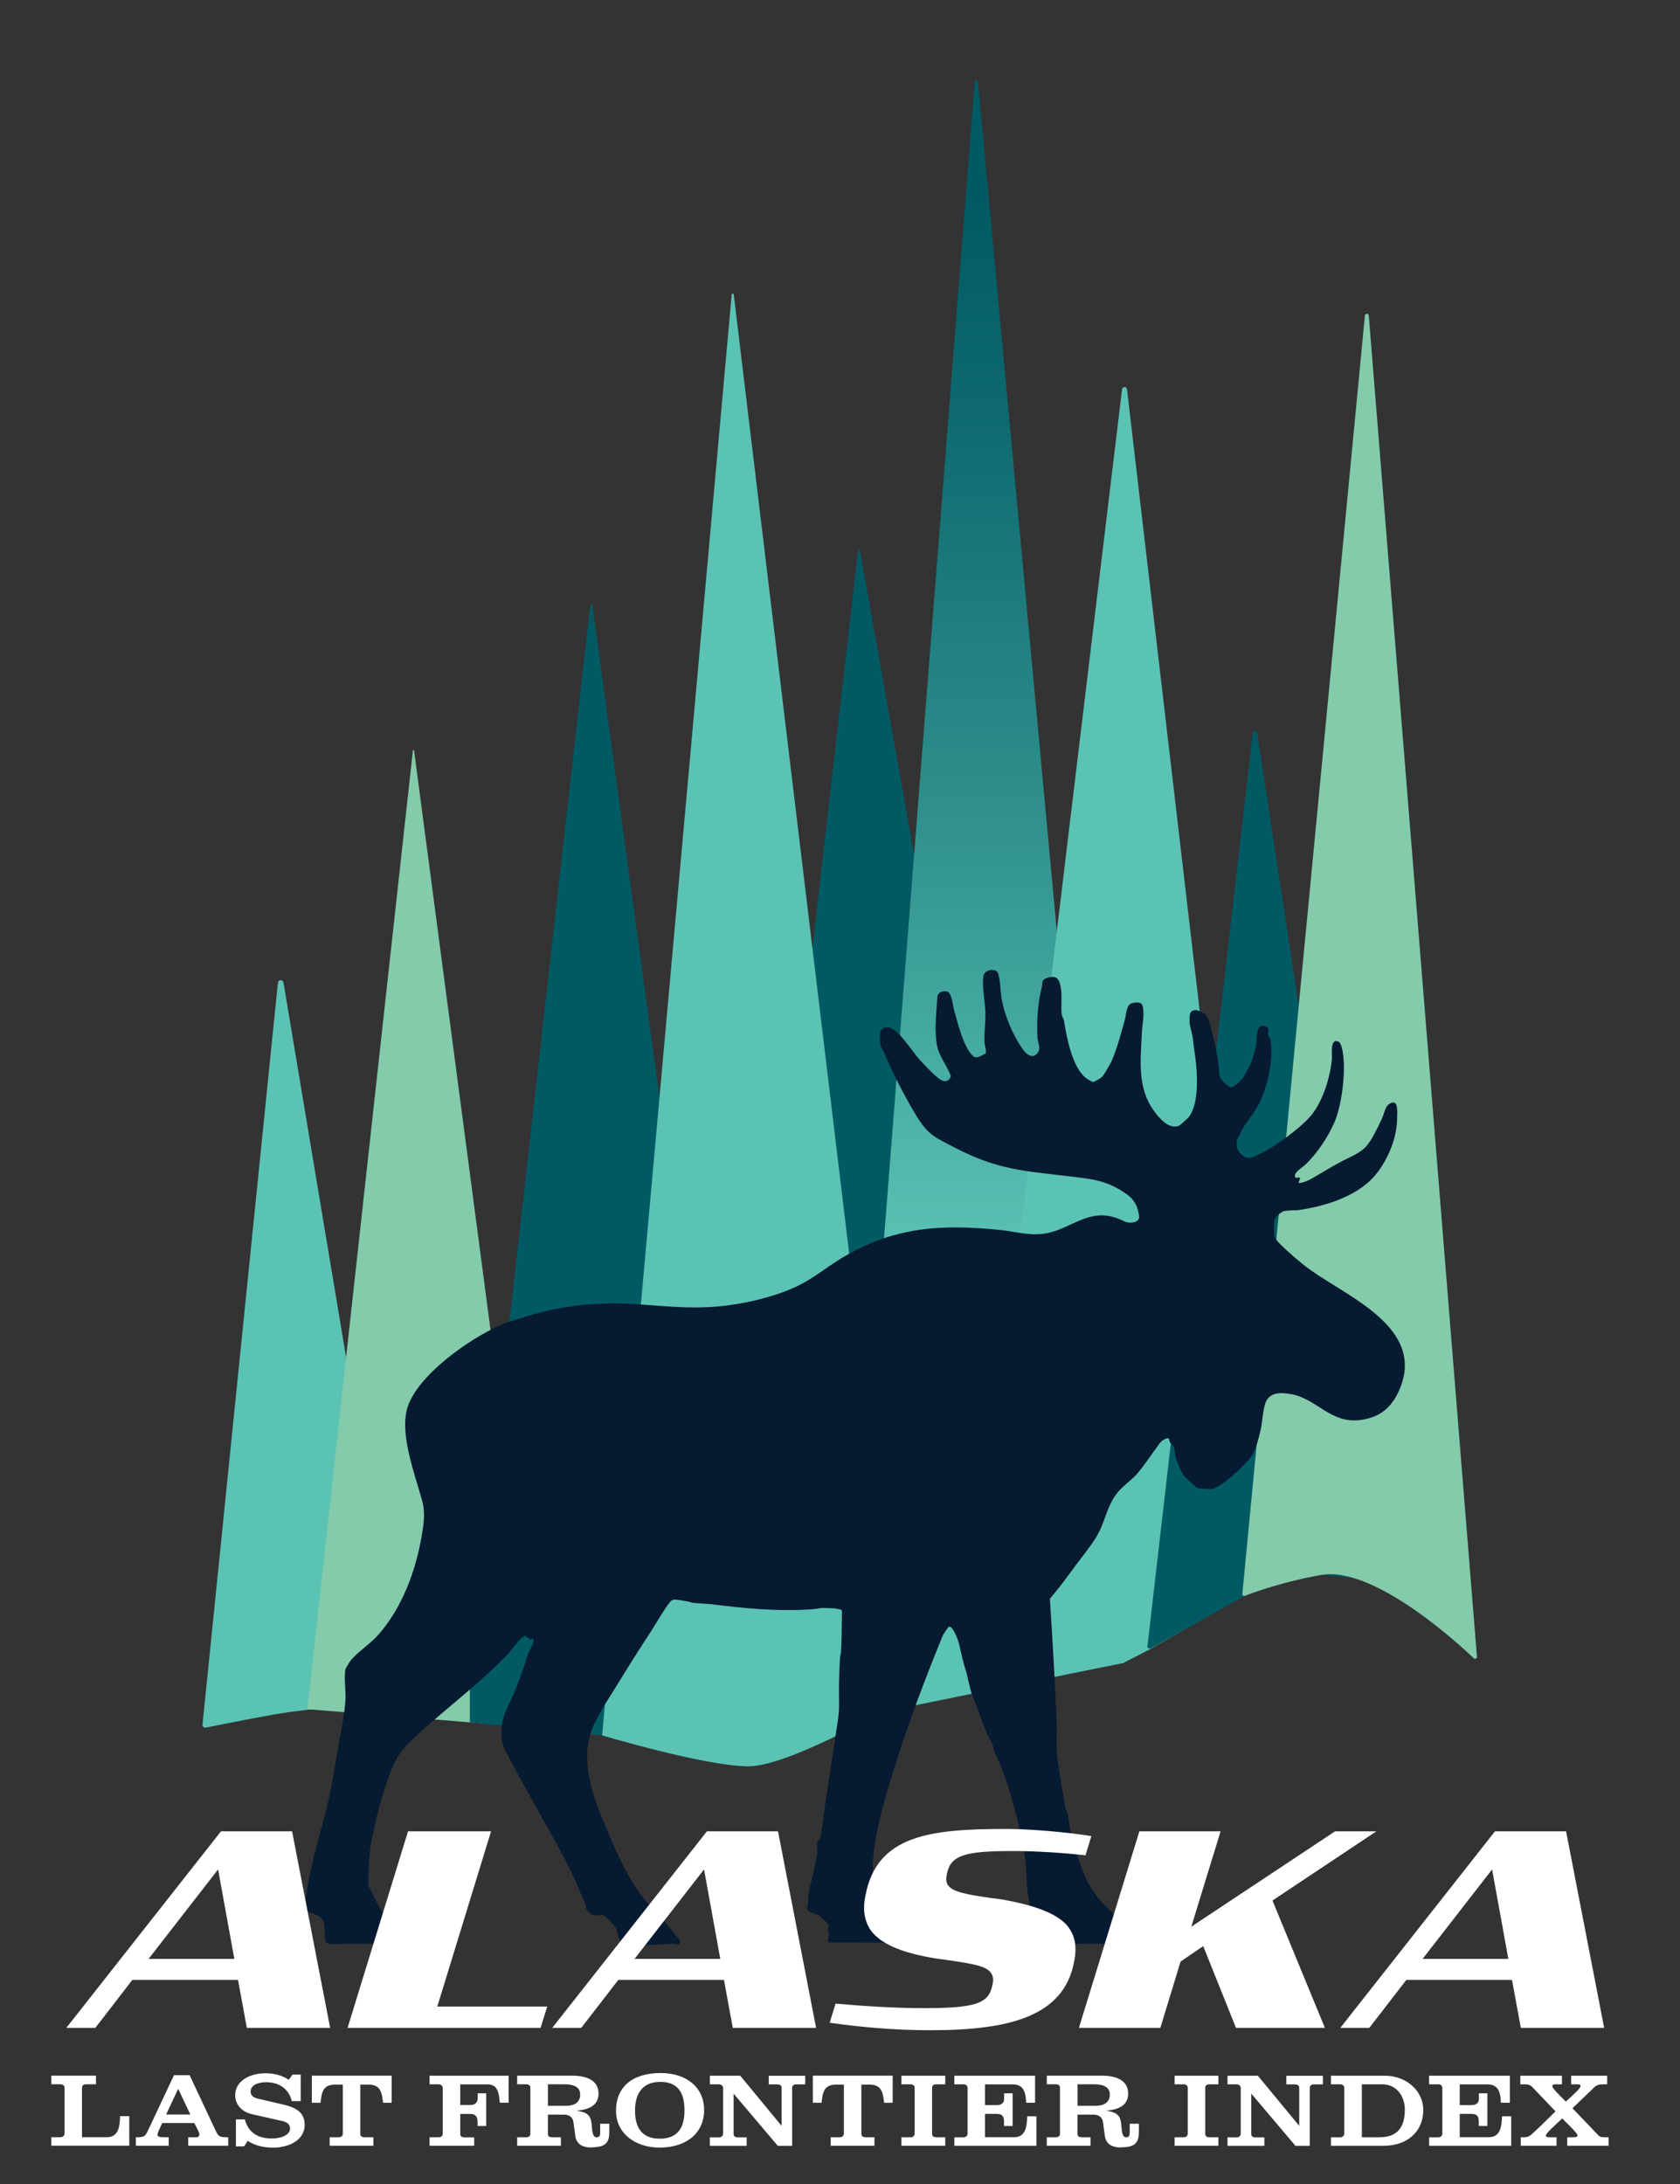
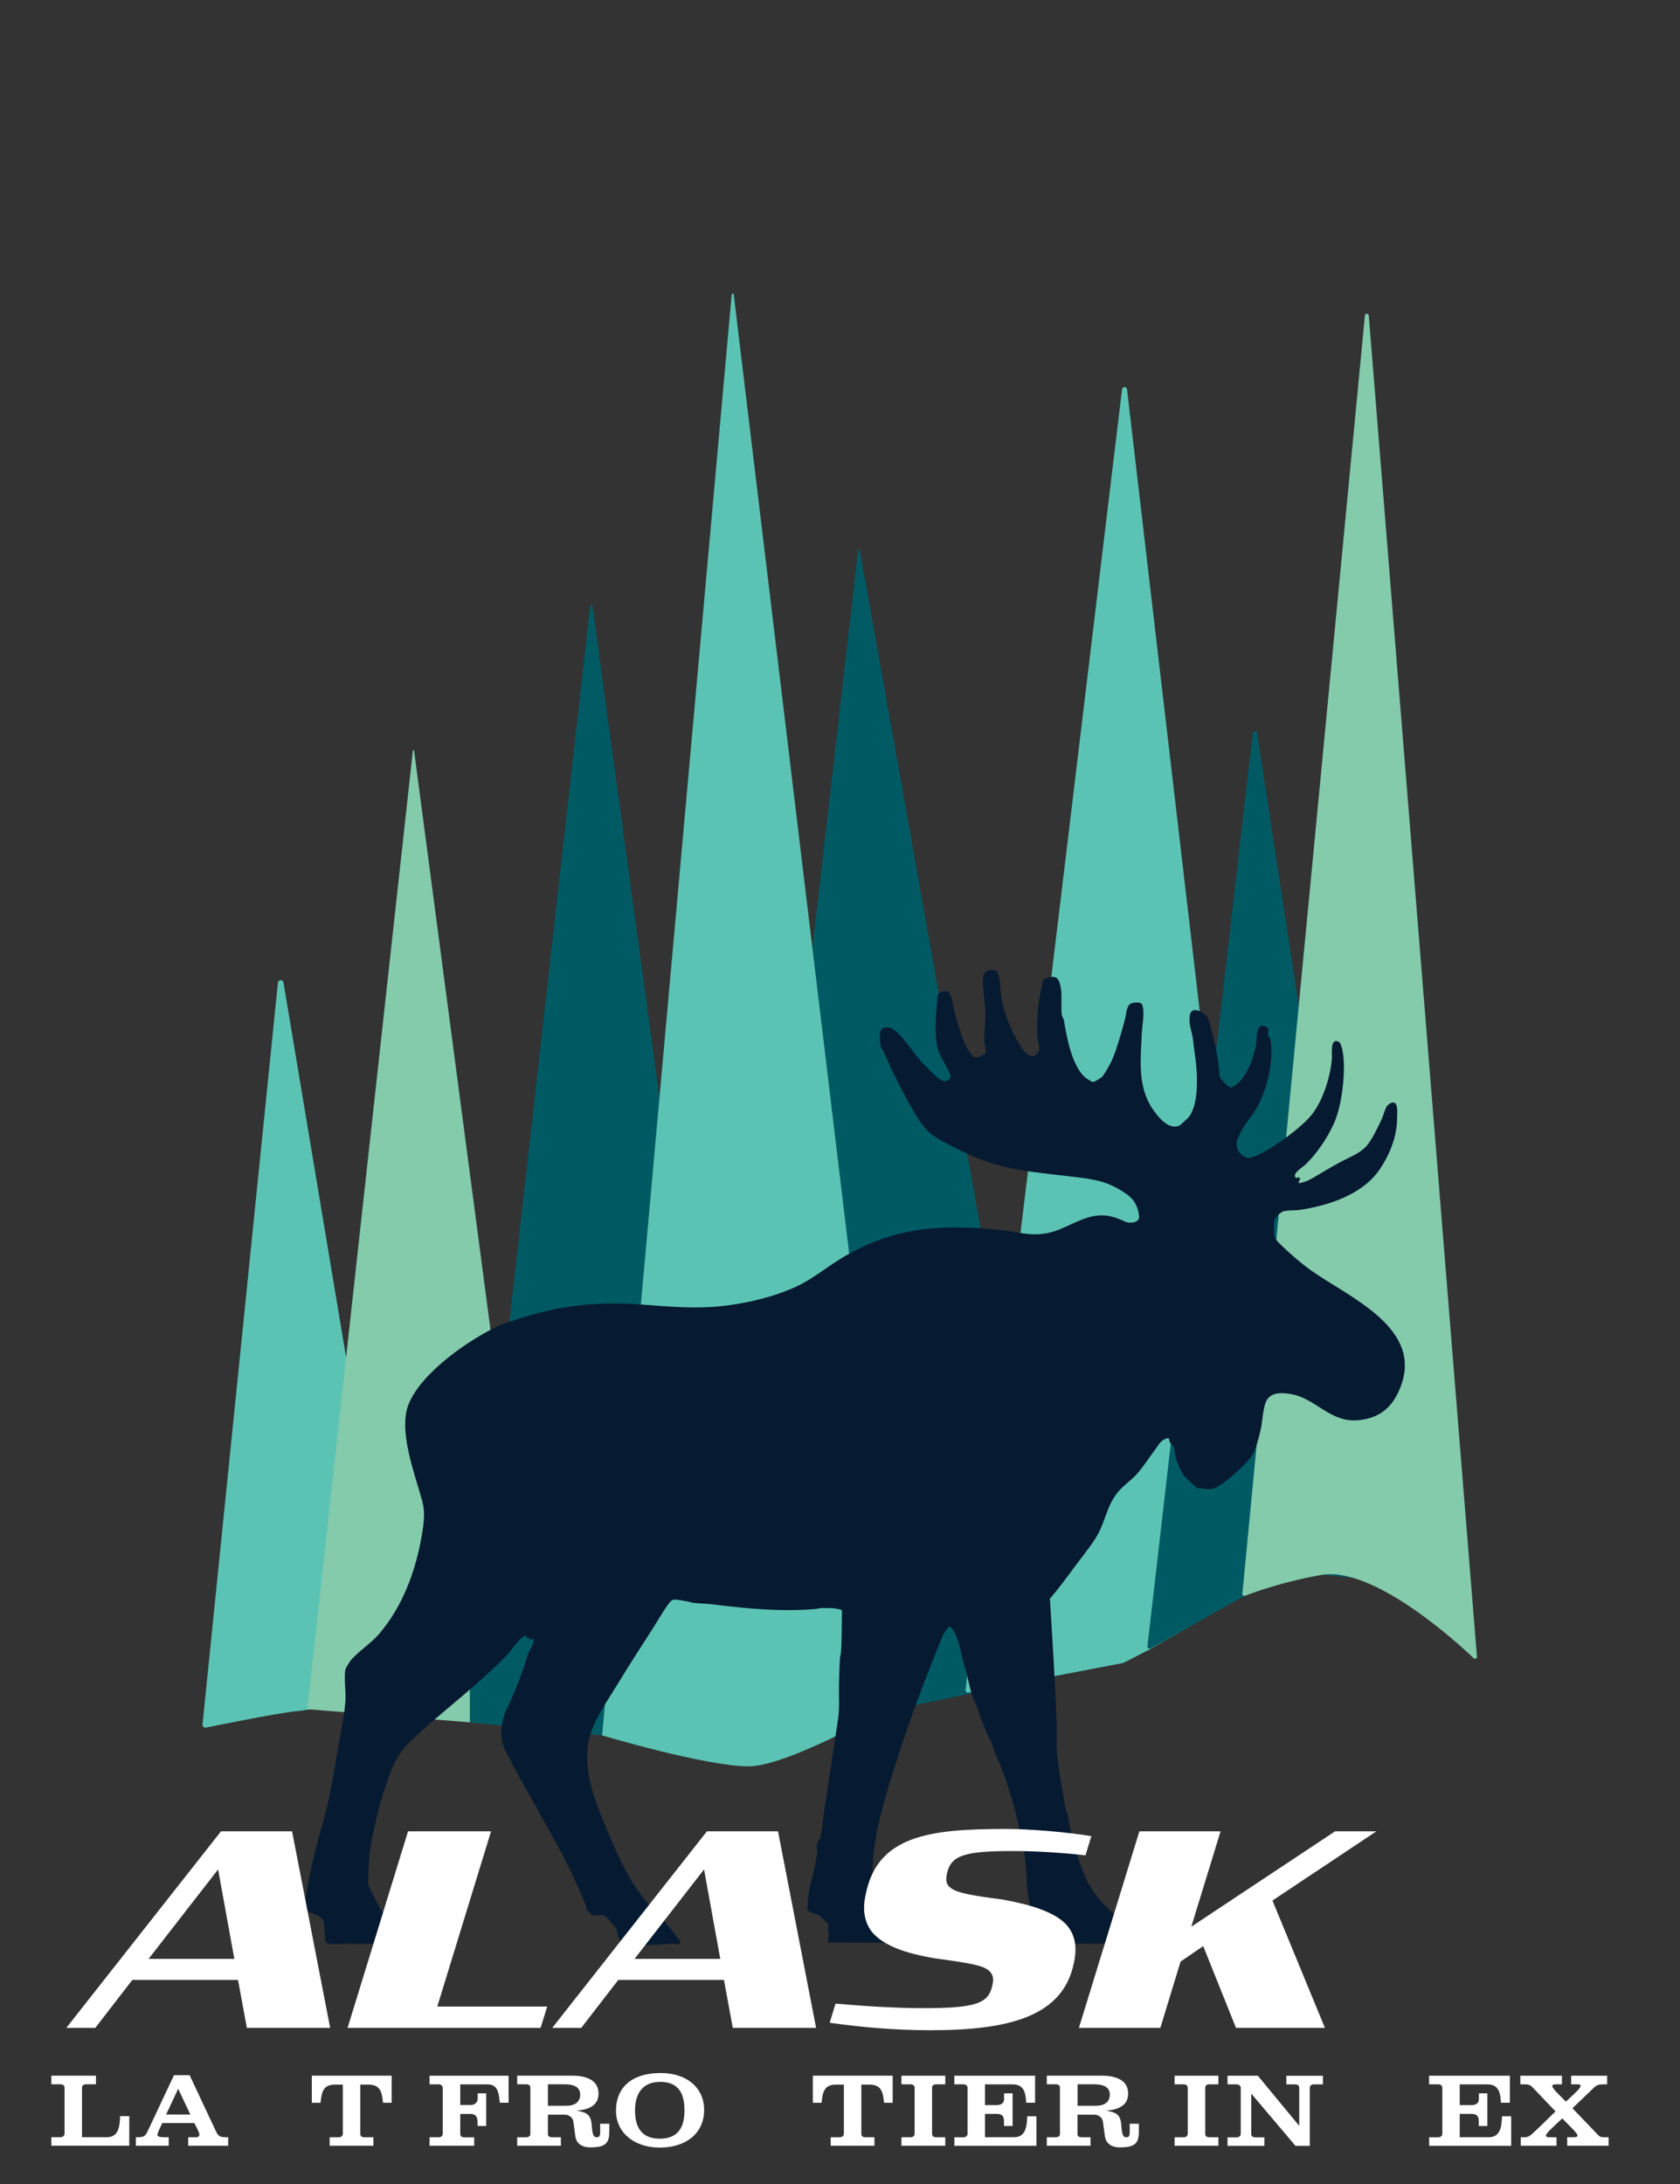
<svg xmlns="http://www.w3.org/2000/svg" id="Layer_1" data-name="Layer 1" viewBox="0 0 341.54 444.02">
  <rect x="0" y="0" width="341.54" height="444.02" fill="#333333" stroke="none" />
  <defs>
    <style>
      .cls-1 {
        fill: #83cbab;
      }

      .cls-2 {
        fill: #005a64;
      }

      .cls-3 {
        fill: url(#linear-gradient);
      }

      .cls-4 {
        fill: #fff;
      }

      .cls-5 {
        fill: #5bc3b4;
      }

      .cls-6 {
        fill: #061a31;
      }
    </style>
    <linearGradient id="linear-gradient" x1="200.35" y1="39.94" x2="200.35" y2="256.37" gradientUnits="userSpaceOnUse">
      <stop offset="0" stop-color="#005a64" />
      <stop offset=".2" stop-color="#0d696f" />
      <stop offset=".58" stop-color="#2f908d" />
      <stop offset="1" stop-color="#5bc3b4" />
    </linearGradient>
  </defs>
  <path class="cls-5" d="M41.17,350.6l15.33-150.82c.07-.66,1.02-.69,1.13-.04l24.01,143.7c.05.31-.15.6-.46.66,0,0-17.44,3.51-20.89,3.78-3.45.27-18.44,3.34-18.44,3.34-.37.07-.71-.24-.67-.62Z" />
  <path class="cls-1" d="M83.94,152.59l-21.44,194.77c0,.07.04.12.11.13l47.65,3.85c.07,0,.14-.06.13-.13l-26.21-198.62c-.02-.14-.22-.14-.23,0Z" />
  <path class="cls-2" d="M174.45,111.87l-22.28,193.88s0,.08.02.11l24.34,42.64c.04.07.12.1.19.09l38.62-8.07c.09-.02.16-.11.14-.21l-40.67-228.45c-.04-.2-.33-.19-.35.01Z" />
  <path class="cls-2" d="M119.99,123.12l-24.47,216.88s0,.02,0,.03v9.92c0,.12.09.21.2.23l56.15,5.51c.15.01.27-.11.25-.26l-31.68-232.31c-.04-.26-.42-.26-.45,0Z" />
  <path class="cls-5" d="M148.75,59.89l-26.34,292.91s21.04,6.29,29.75,6.29,31.4-13.46,31.4-13.46L149.17,59.88c-.03-.25-.4-.25-.42,0Z" />
-   <path class="cls-3" d="M198.16,16.69l-26.08,332.39c-.02.22.18.4.4.36l55.86-11.36c.17-.03.28-.19.27-.36L198.83,16.69c-.04-.41-.64-.4-.67,0Z" />
  <path class="cls-5" d="M228.11,79.14l-31.82,264.4c-.04.35.27.63.62.55l31.44-6.01,4.82-2.47s.09-.03.14-.05l23.88-13.72c.17-.1.27-.3.25-.5l-28.32-242.21c-.07-.59-.93-.59-1,0Z" />
  <path class="cls-2" d="M254.68,149.02l-21.41,185.66c-.04.37.37.63.69.43l21.86-12.23c5.15-3.72,16.06-6.45,7.77-3.29l17.7,1.82c.29.03.54-.22.49-.52l-26.21-171.9c-.08-.52-.83-.51-.89.02Z" />
  <path class="cls-1" d="M277.48,64.16l-24.91,259.86c-.03.28.23.49.5.42,0,0,6.67-2.71,15.57-4.26,11.58-2.02,31.03,17,31.03,17,.28.15.61-.06.59-.38l-21.99-272.64c-.04-.48-.74-.49-.79,0Z" />
  <path class="cls-6" d="M264.02,239.34s.22.19.34.17c-.08.09-.42.94-.34,1.02,1.08-.12,1.91-.49,2.82-1.02,1.84-1.07,3.64-2.17,5.52-3.2,1.74-.95,3.94-1.71,5.34-3.21,1.18-1.25,2.5-4.1,3.23-5.66.31-.66.63-1.92.96-2.45.11-.18.51-.57.7-.67,1.81-.95,1.44,1.92,1.44,2.97,0,3.75-1.56,7.67-3.77,10.76-3.53,4.93-10.41,7.09-16.16,7.94-.9.13-2.34.02-3.16.26-.56.16-1.8,1.27-1.88,1.88-.07.55-.08,2.74.01,3.25.07.36.81,1.17,1.1,1.46,1.7,1.7,4.31,3.97,6.26,5.36,7.78,5.55,23.2,11.79,18.19,24.03-1.58,3.87-4.05,5.98-8.22,6.47-5.91.7-8.75-4.34-13.84-5.26-2.03-.37-4.52-.52-5.32,1.83-.5,1.48-.61,3.89-.98,5.51-.34,1.49-.89,3.72-1.66,5-1.04,1.71-6.36,6.73-8.28,6.93-.42.05-2.68-.11-2.97-.24-.23-.1-2.52-2.25-2.74-2.56-.45-.62-1.37-2.78-1.59-3.54-.19-.64-.14-1.67-.38-2.19-.11-.25-.63-.63-.84-1.05s.09-1.05-.95-.58-1.28,1.18-1.84,1.92c-1.19,1.58-2.47,3.53-3.71,5s-2.92,2.48-4.09,3.94c-2.37,2.94-2.47,6.2-4.57,9.44-1.18,1.83-2.68,3.67-3.98,5.42-1.69,2.28-3.35,4.59-5.22,6.74.52,8.3,1.03,16.65,1.37,24.95.1,2.42-.14,5.09.17,7.51.41,3.28,1.02,6.64,1.58,9.87.16.91.53,1.23.68,2.43.52,3.98,1.8,7.97,3.28,11.55.68,1.66,1.84,3.47,3.01,4.85,2.55,3.04,6.18,5.44,8.81,8.46.4.79-1.04.31-1.37.33-3.74.17-7.4.27-11.1.18-.94-.02-2.99.19-3.73-.03-.99-.29-.73-1.47-.88-2.2s-.73-1.46-.88-2.2c-.78-.42-1.29-1.68-2.13-1.97-1-.34-2.14.37-2.81-.78-.11-1.3-.49-2.57-.59-3.87-.24-3.12-.26-6.01-.91-9.16-1.22-5.93-3.01-13.05-5.63-18.46-.15-.31-.43-1.43-.5-1.71s-1.07-2.04-1.29-2.64c-.36-.95-1.31-3.19-1.51-3.96-.12-.45-.58-1.72-.74-2-.94-1.7-1.59-5.52-1.82-6.21-.54-1.59-1.07-3.9-1.43-5.57-.22-1.03-1.48-4.31-2.24-3.57-.07.07-1.01,1.43-1.04,1.52-3.75,9.12-7.24,18.4-10.15,27.79-1.87,6.04-4.08,13.4-4.18,19.75,0,.61-.02,1.24-.02,1.85,0,1.96,1.15,3.86,2.16,5.55,1.43,2.39,2.95,4.05,4.11,6.66.14.31.59.49.41,1.04l-15.57-.07c-.39-.26.02-1.1.02-1.54,0-.32-.17-.66-.19-1.03-.03-.46.28-.65,0-1.17-.16-.29-1.64-1.65-1.94-1.83-.67-.4-2.26-.41-2.29-1.44,0-.24.15-.55.15-.86.02-2.26.44-3.61.97-5.69.26-1.03.72-3.35.89-4.41.11-.69-.11-1.54.02-2.2.09-.47.58-.74.67-1.21.53-2.8.76-5.7,1.22-8.52.76-4.68,2.37-15.65,2.37-15.65.32-2.11.13-4.28.17-6.42.01-.69.11-6.16.32-6.51.25-.41.28-8.95.28-8.95-.23-.46-.8-.24-1.11-.43-.18-.11-3.34-.19-3.43-.09-.04.04-.93.17-1.1.18-7.09.56-13.99-.13-21.03-1.01-.57-.07-3.85-.2-4-.36-.1-.11-3.52-.73-3.64-.54-.05.08-.41.17-.57.37-1.37,1.7-2.66,4.09-3.84,5.91-2.48,3.81-4.91,7.63-7.28,11.52-1.96,3.21-4.81,7.19-5.49,10.91-1.17,6.36,1.38,12.49,3.77,18.19,2.14,5.11,4.56,10.53,8.24,14.84.61.71,1.45,1.33,2.06,2.05,1.55,1.82,3.05,3.68,4.54,5.57-.12,1.17-.84.54-1.46.57-2.59.16-5.78.38-8.38.19-1.22-.09-2.07-.1-2.62-1.31-.3-.65-.29-1.52-.63-2.11-.14-.25-1.99-2.3-2.2-2.41-.9-.52-1.82.28-2.75-.33-.14-.09-.98-.93-1.02-1.03-.13-.3-.03-.66-.13-.89-1.33-3.05-2.41-5.72-3.95-8.69-3.67-7.06-7.75-13.8-11.39-20.74-.9-1.71-1.81-3.15-1.84-5.13-.04-3.03.71-4.39,1.89-6.96,1.4-3.06,2.55-6.21,3.54-9.45.11-.63,1.71-2.77.94-3.15-.03-.02-.57.31-.6.34.16-.79-.34-.41-.51-.51-.06-.03-.08-.83-1.02-.08-.88.71-2.33,2.8-3.25,3.75-5.98,6.16-12.94,11.2-19.15,17.08-3.21,3.03-3.95,5.29-5.35,9.35-1.26,3.67-2.28,8-2.98,11.89-.49,2.73-.49,5.4-.57,8.16,1.75,4,4.08,7.69,6.49,11.31.1.37-.25.69-.59.74-1.29-.07-2.63-.04-3.93-.01-1.92.05-3.73.05-5.63,0-1.08-.03-3.58.22-4.42-.03-.93-.27-.65-1.04-.7-1.56-.06-.66-.17-2.73-.37-3.19-.07-.16-.69-.72-.88-.83-.75-.46-2.57-.78-2.76-1.69-.07-.35.1-1.88.16-2.33.48-3.43,1.39-7.36,2.25-10.74.35-1.37.76-2.74,1.16-4.14,1.4-4.99,2.24-10.08,3.08-15.21.5-3.04,1.53-7.58,1.54-10.61,0-1.37-.35-4.35.02-5.6.02-.08.8-1.36.9-1.5,1.25-1.66,4.23-3.62,5.82-5.46,4.8-5.52,7.53-12.88,8.76-20.12.4-2.36.72-4.59.12-6.87-1.49-5.57-5.01-14.41-2.77-19.88,2.63-6.42,12.38-13.19,18.54-15.98,1.37-.62,2.86-.96,4.22-1.42,7.22-2.44,15.11-3.35,22.76-2.9,5.98.35,11.29,1.05,17.41.5,5.23-.47,11.53-1.95,16.16-4.18,3.11-1.5,5.66-3.64,8.58-5.44,10.7-6.58,20.44-7.17,32.72-5.91,2.3.24,4.69.88,7.01.86,3.95-.02,6.1-1.68,9.49-3s5.67-1.05,8.78.45c.88.42,2.95.2,2.81-1.08-.22-1.93-.91-3.39-2.51-4.51-3.98-2.81-6.86-3.07-11.58-3.63-9.47-1.14-14.57-1.31-23.27-5.79-4.22-2.18-5.59-2.63-8.08-6.79s-4.56-8.29-6.46-12.68c-.32-.74-.63-.7-.73-1.84-.14-1.64-.35-3.5,1.79-3.16,1.91.3,4.76,4.93,6.16,6.48.82.91,3.35,3.57,4.27,4.11.27.16,1.57.89,2.14-.69-.82-2.33-2.49-4.07-2.88-6.6-.5-3.21-.03-6.51.15-9.72.24-.79,1.19-1.13,1.93-.91,1.03.3,1.16,2.67,1.4,3.56.69,2.5,1.95,7.86,3.93,9.58.8.69,1.95-.32,2.21-.36.82-.13.13-1.74.1-2.29-.13-2.06.25-4.21.18-6.34-.05-1.87-.83-5.94-.34-7.5.32-1.02,1.86-1.31,2.63-.77.7.5.8,4.37.97,5.35.63,3.7,2.24,7.54,4.42,10.62.67.93,1.83,1.87,2.83.77.9-.99.14-2.21.07-3.33-.17-3.07.06-7.02.84-9.94.29-1.09-.16-1.71,1.14-2.11,1.97-.61,2.45.19,2.77,2s-.06,3.99.22,5.59c.06.33.36.67.43,1.11.55,3.39,1.67,9.55,4.53,11.71.17.13,1.18.73,1.3.75.34.03,1.66-.8,1.94-1.08.39-.39,1.65-2.62,1.92-3.21,1.05-2.34,2.05-6.05,2.73-8.55.23-.86.26-2.83,1.29-3.15.63-.2,2-.4,2.24.43.49,1.7-.06,3.88-.13,5.61-.23,5.41-.95,10.95,2.32,15.62,1.1,1.57,3.24,4.19,5.36,3.17.11-.05,1.69-1.49,1.8-1.62,1.92-2.38,1.82-7.06,1.63-9.99-.12-1.83-.51-3.85-.7-5.79-.18-1.81-.92-2.81-.66-4.98.24-2.03,3-.75,3.63.48.47.92.8,2.67,1.08,3.71.7,2.68,1.16,5.42,1.36,8.21.17.59,1.63,2.13,2.24,2.22s1.95-1.21,2.36-1.73c.6-.76,1.93-3.31,2.11-4.21.21-1.03.53-1.7.69-2.39.23-1.02-.24-4.98,1.91-4.06,1.01.43.48,1.17.52,1.7.02.32.43.58.5,1.04.64,3.89-.45,8.86-2.07,12.44-1.02,2.26-2.19,3.41-3.46,5.42-.27.42-1.22,2.24-1.29,2.64-.19,1.17.14,2.26,1.1,2.98,1.38,1.04,2.26.3,3.51-.26,2.97-1.34,8.77-5.56,10.77-8.21,2.19-2.9,3.61-7.48,3.93-11.11.08-.94-.43-4.31,1.33-3.54.78.34,1.03,3.03,1.08,3.88.22,3.61-.48,9.32-1.93,12.61-1.35,3.07-3.45,6.18-5.85,8.51-.58.56-2.6,1.72-2.06,2.57.19.31.56-.01.78,0Z" />
  <g>
    <path class="cls-4" d="M44.93,372.31h14.45l7.74,39.95h-16.94l-1.79-9.74h-21.49l-7.52,9.74h-5.9l31.44-39.95ZM30.21,398.24h17.43l-3.3-18.19-14.13,18.19Z" />
    <path class="cls-4" d="M82.94,372.31h16.89l-10.93,35.62h22.35l-1.35,4.33h-39.24s12.29-39.95,12.29-39.95Z" />
    <path class="cls-4" d="M143.72,372.31h14.45l7.74,39.95h-16.94l-1.79-9.74h-21.49l-7.52,9.74h-5.9l31.44-39.95ZM129,398.24h17.43l-3.3-18.19-14.13,18.19Z" />
    <path class="cls-4" d="M168.67,411.23l1.19-3.9c6.12.54,12.29.92,17.91.92,10.66,0,13.21-.97,13.96-4.6.38-1.41.11-2.33-.7-3.03-1.19-1.08-4.17-1.57-10.93-2.49-6.12-1.03-10.5-2.6-12.83-5.36-1.46-1.89-2-4.38-1.3-7.52,2.33-12.13,13.04-13.43,28.58-13.43,4.87,0,12.45.65,17.32,1.46l-1.19,3.9c-4.87-.54-10.17-.87-14.77-.87-9.63,0-12.56.81-13.37,4.49-.38,1.52-.11,2.38.7,2.98,1.14.97,4.11,1.57,10.5,2.38,6.01,1.08,10.5,2.54,12.93,4.98,1.79,1.95,2.38,4.38,1.68,7.74-2.11,11.1-13.26,13.86-29.17,13.86-7.52,0-14.34-.65-20.51-1.52Z" />
    <path class="cls-4" d="M244.61,395.64l-4.6,3.14-4.11,13.48h-16.56l12.29-39.95h16.51l-5.95,19.38,29.22-19.38h8.39l-21.11,14.07,10.66,25.88h-18.08l-6.66-16.62Z" />
-     <path class="cls-4" d="M303.93,372.31h14.45l7.74,39.95h-16.94l-1.79-9.74h-21.49l-7.52,9.74h-5.9l31.44-39.95ZM289.21,398.24h17.43l-3.3-18.19-14.13,18.19Z" />
    <path class="cls-4" d="M17.54,423.73c-.52,0-.87.19-.87.7v10.06h5.09c2.54,0,2.58-2.66,2.66-4.29h1.86v6.02h-15.84v-1.73h1.86c.45,0,.82-.31.82-.76v-9.3c0-.43-.35-.7-.78-.7h-1.9v-1.75h9.07v1.75h-1.98Z" />
    <path class="cls-4" d="M30.05,433.2l5.32-11.32h3.18l5.34,11.38c.54,1.18.91,1.24,2.5,1.24v1.73h-8.13v-1.73h1.61c.41,0,.66-.21.66-.54,0-.52-.64-1.55-1.03-2.35h-6.52c-.64,1.36-.97,2.1-.97,2.35,0,.45.47.54,1.57.54h.72v1.73h-6.68v-1.73c1.55,0,1.86-.08,2.43-1.3ZM36.22,424.66l-2.45,5.22h4.93l-2.47-5.22Z" />
-     <path class="cls-4" d="M61.15,427.15h-1.84c-.52-2.37-2.5-3.84-5.16-3.84-1.55,0-3.2.5-3.2,1.92,0,.64.41,1.16,1.4,1.4l5.38,1.26c2.35.56,4.21,1.51,4.21,4.08,0,3.11-3.18,4.64-6.41,4.64-1.94,0-3.75-.41-5.16-1.38l-.74,1.13h-1.67v-5.49h1.81c.66,2.43,2.37,3.88,5.49,3.88,1.63,0,3.71-.56,3.71-2.08,0-.76-.62-1.26-1.55-1.46l-6.21-1.4c-2.29-.54-3.4-2.15-3.4-3.84,0-2.95,2.99-4.48,6.17-4.48,1.81,0,3.4.45,4.72,1.32l.76-1.05h1.67v5.38Z" />
    <path class="cls-4" d="M73.25,433.8c0,.52.35.7.87.7h1.79v1.73h-8.89v-1.73h1.88c.43,0,.8-.29.8-.72v-9.98h-1.63c-2.52,0-2.68,1.75-2.91,3.69h-1.77v-5.51h16.23v5.51h-1.75c-.23-1.96-.41-3.69-2.95-3.69h-1.67v10Z" />
    <path class="cls-4" d="M96.4,434.5v1.73h-9.07v-1.73h1.9c.43,0,.78-.29.78-.72v-9.28c0-.47-.37-.76-.82-.76h-1.86v-1.75h16.07v5.49h-1.79c-.19-1.75-.29-3.73-2.47-3.73h-5.57v4.19h2.14c.87,0,1.4-.58,1.4-1.26v-1.11h1.73v6.64h-1.75v-.76c0-.93-.27-1.69-1.44-1.69h-2.08v4.06c0,.52.35.7.87.7h1.98Z" />
    <path class="cls-4" d="M111.39,433.9c0,.41.33.6.87.6h1.77v1.73h-8.89v-1.73h1.9c.43,0,.78-.29.78-.62v-9.55c0-.33-.35-.6-.78-.6h-1.9v-1.75h11.2c2.87,0,5.34.91,5.34,3.63,0,2.41-1.9,3.26-4.45,3.49,1.98.31,2.8.78,3.03,2.54.12.99.06,2.87,1.01,2.87.56,0,.74-.29.74-1.01v-1.75h1.86v1.59c0,1.84-.43,3.05-2.95,3.18-.35.04-.72.04-1.11.04-1.51-.06-2.62-.76-2.85-2.29l-.39-2.91c-.1-.72-.68-1.46-1.88-1.46h-3.3v4.02ZM111.39,428.1h3.73c1.65,0,2.83-.7,2.83-2.27,0-1.65-1.44-2.1-3.28-2.1h-3.28v4.37Z" />
    <path class="cls-4" d="M134.3,421.44c5.34,0,8.85,2.99,8.85,7.53s-3.46,7.63-9.05,7.63c-4.97,0-8.87-2.87-8.87-7.51s3.13-7.65,9.07-7.65ZM134.12,434.79c4.23,0,5.03-3.01,5.03-5.75s-.72-5.8-4.91-5.8-5.14,3.14-5.14,5.82.82,5.73,5.01,5.73Z" />
-     <path class="cls-4" d="M147,433.78v-9.32c0-.33-.29-.72-.87-.72h-1.81v-1.75h6.17l8.41,10.19v-7.67c0-.64-.37-.76-.99-.76h-1.63v-1.75h7.42v1.75h-1.81c-.49,0-.85.21-.85.74v11.76h-2.91l-8.99-10.62v8.19c0,.52.35.7.87.7h1.79v1.73h-7.49v-1.73h1.9c.43,0,.78-.29.78-.72Z" />
    <path class="cls-4" d="M175.11,433.8c0,.52.35.7.87.7h1.79v1.73h-8.89v-1.73h1.88c.43,0,.8-.29.8-.72v-9.98h-1.63c-2.52,0-2.68,1.75-2.91,3.69h-1.77v-5.51h16.23v5.51h-1.75c-.23-1.96-.41-3.69-2.95-3.69h-1.67v10Z" />
    <path class="cls-4" d="M189.49,433.8c0,.52.35.7.87.7h1.81v1.73h-8.91v-1.73h1.9c.43,0,.78-.29.78-.72v-9.34c0-.43-.35-.7-.78-.7h-1.9v-1.75h8.91v1.75h-1.81c-.52,0-.87.19-.87.7v9.36Z" />
    <path class="cls-4" d="M195.92,434.5c.43,0,.78-.29.78-.72v-9.28c0-.56-.37-.76-.83-.76h-1.86v-1.75h16.42v5.49h-1.82c-.08-1.55-.21-3.73-2.7-3.73h-5.67v4.21h2.47c.87,0,1.42-.49,1.42-1.17v-1.22h1.73v6.64h-1.75v-.91c0-.93-.25-1.55-1.44-1.55h-2.43v4.74h5.92c2.58,0,2.58-2.66,2.68-4.25h1.86v6h-16.68v-1.73h1.9Z" />
    <path class="cls-4" d="M219.06,433.9c0,.41.33.6.87.6h1.77v1.73h-8.89v-1.73h1.9c.43,0,.78-.29.78-.62v-9.55c0-.33-.35-.6-.78-.6h-1.9v-1.75h11.2c2.87,0,5.34.91,5.34,3.63,0,2.41-1.9,3.26-4.46,3.49,1.98.31,2.81.78,3.03,2.54.12.99.06,2.87,1.01,2.87.56,0,.74-.29.74-1.01v-1.75h1.86v1.59c0,1.84-.43,3.05-2.95,3.18-.35.04-.72.04-1.11.04-1.5-.06-2.62-.76-2.85-2.29l-.39-2.91c-.1-.72-.68-1.46-1.88-1.46h-3.3v4.02ZM219.06,428.1h3.73c1.65,0,2.83-.7,2.83-2.27,0-1.65-1.44-2.1-3.28-2.1h-3.28v4.37Z" />
    <path class="cls-4" d="M245.02,433.8c0,.52.35.7.87.7h1.81v1.73h-8.91v-1.73h1.9c.43,0,.78-.29.78-.72v-9.34c0-.43-.35-.7-.78-.7h-1.9v-1.75h8.91v1.75h-1.81c-.52,0-.87.19-.87.7v9.36Z" />
    <path class="cls-4" d="M252.24,433.78v-9.32c0-.33-.29-.72-.87-.72h-1.82v-1.75h6.17l8.41,10.19v-7.67c0-.64-.37-.76-.99-.76h-1.63v-1.75h7.43v1.75h-1.82c-.49,0-.84.21-.84.74v11.76h-2.91l-8.99-10.62v8.19c0,.52.35.7.87.7h1.79v1.73h-7.49v-1.73h1.9c.43,0,.78-.29.78-.72Z" />
-     <path class="cls-4" d="M272.49,434.5c.43,0,.8-.31.8-.74v-9.3c0-.43-.33-.72-.85-.72h-1.86v-1.75h10.91c4.58,0,7.86,3.2,7.86,6.97,0,4.33-3.16,7.28-8.15,7.28h-10.62v-1.73h1.9ZM276.86,434.5h3.65c4.29,0,5.09-2.99,5.09-5.67,0-2.41-1.46-5.09-4.62-5.09h-4.12v10.77Z" />
    <path class="cls-4" d="M292.44,434.5c.43,0,.78-.29.78-.72v-9.28c0-.56-.37-.76-.83-.76h-1.86v-1.75h16.42v5.49h-1.82c-.08-1.55-.21-3.73-2.7-3.73h-5.67v4.21h2.47c.87,0,1.42-.49,1.42-1.17v-1.22h1.73v6.64h-1.75v-.91c0-.93-.25-1.55-1.44-1.55h-2.43v4.74h5.92c2.58,0,2.58-2.66,2.68-4.25h1.86v6h-16.68v-1.73h1.9Z" />
    <path class="cls-4" d="M311.42,433.86c1.2-1.05,2.62-2.5,4.81-4.62l-4.76-4.99c-.56-.58-1.18-.51-2.39-.51v-1.75h8.46v1.75h-1.28c-.33,0-.68.06-.68.37,0,.45,1.36,1.73,2.76,3.14,1.67-1.55,2.99-2.7,2.99-3.18,0-.25-.25-.33-.7-.33h-1.22v-1.75h7.32v1.75h-.68c-1.13,0-1.49.16-2.1.76l-4.27,4.1,5.09,5.32c.6.64.7.58,2.25.58v1.73h-8.41v-1.73h1.13c.52,0,.97-.04.97-.37,0-.43-1.63-1.94-3.11-3.46-1.42,1.36-3.32,2.99-3.32,3.46,0,.33.35.37.7.37h1.46v1.73h-7.28v-1.73c1.07,0,1.44.08,2.27-.64Z" />
  </g>
</svg>